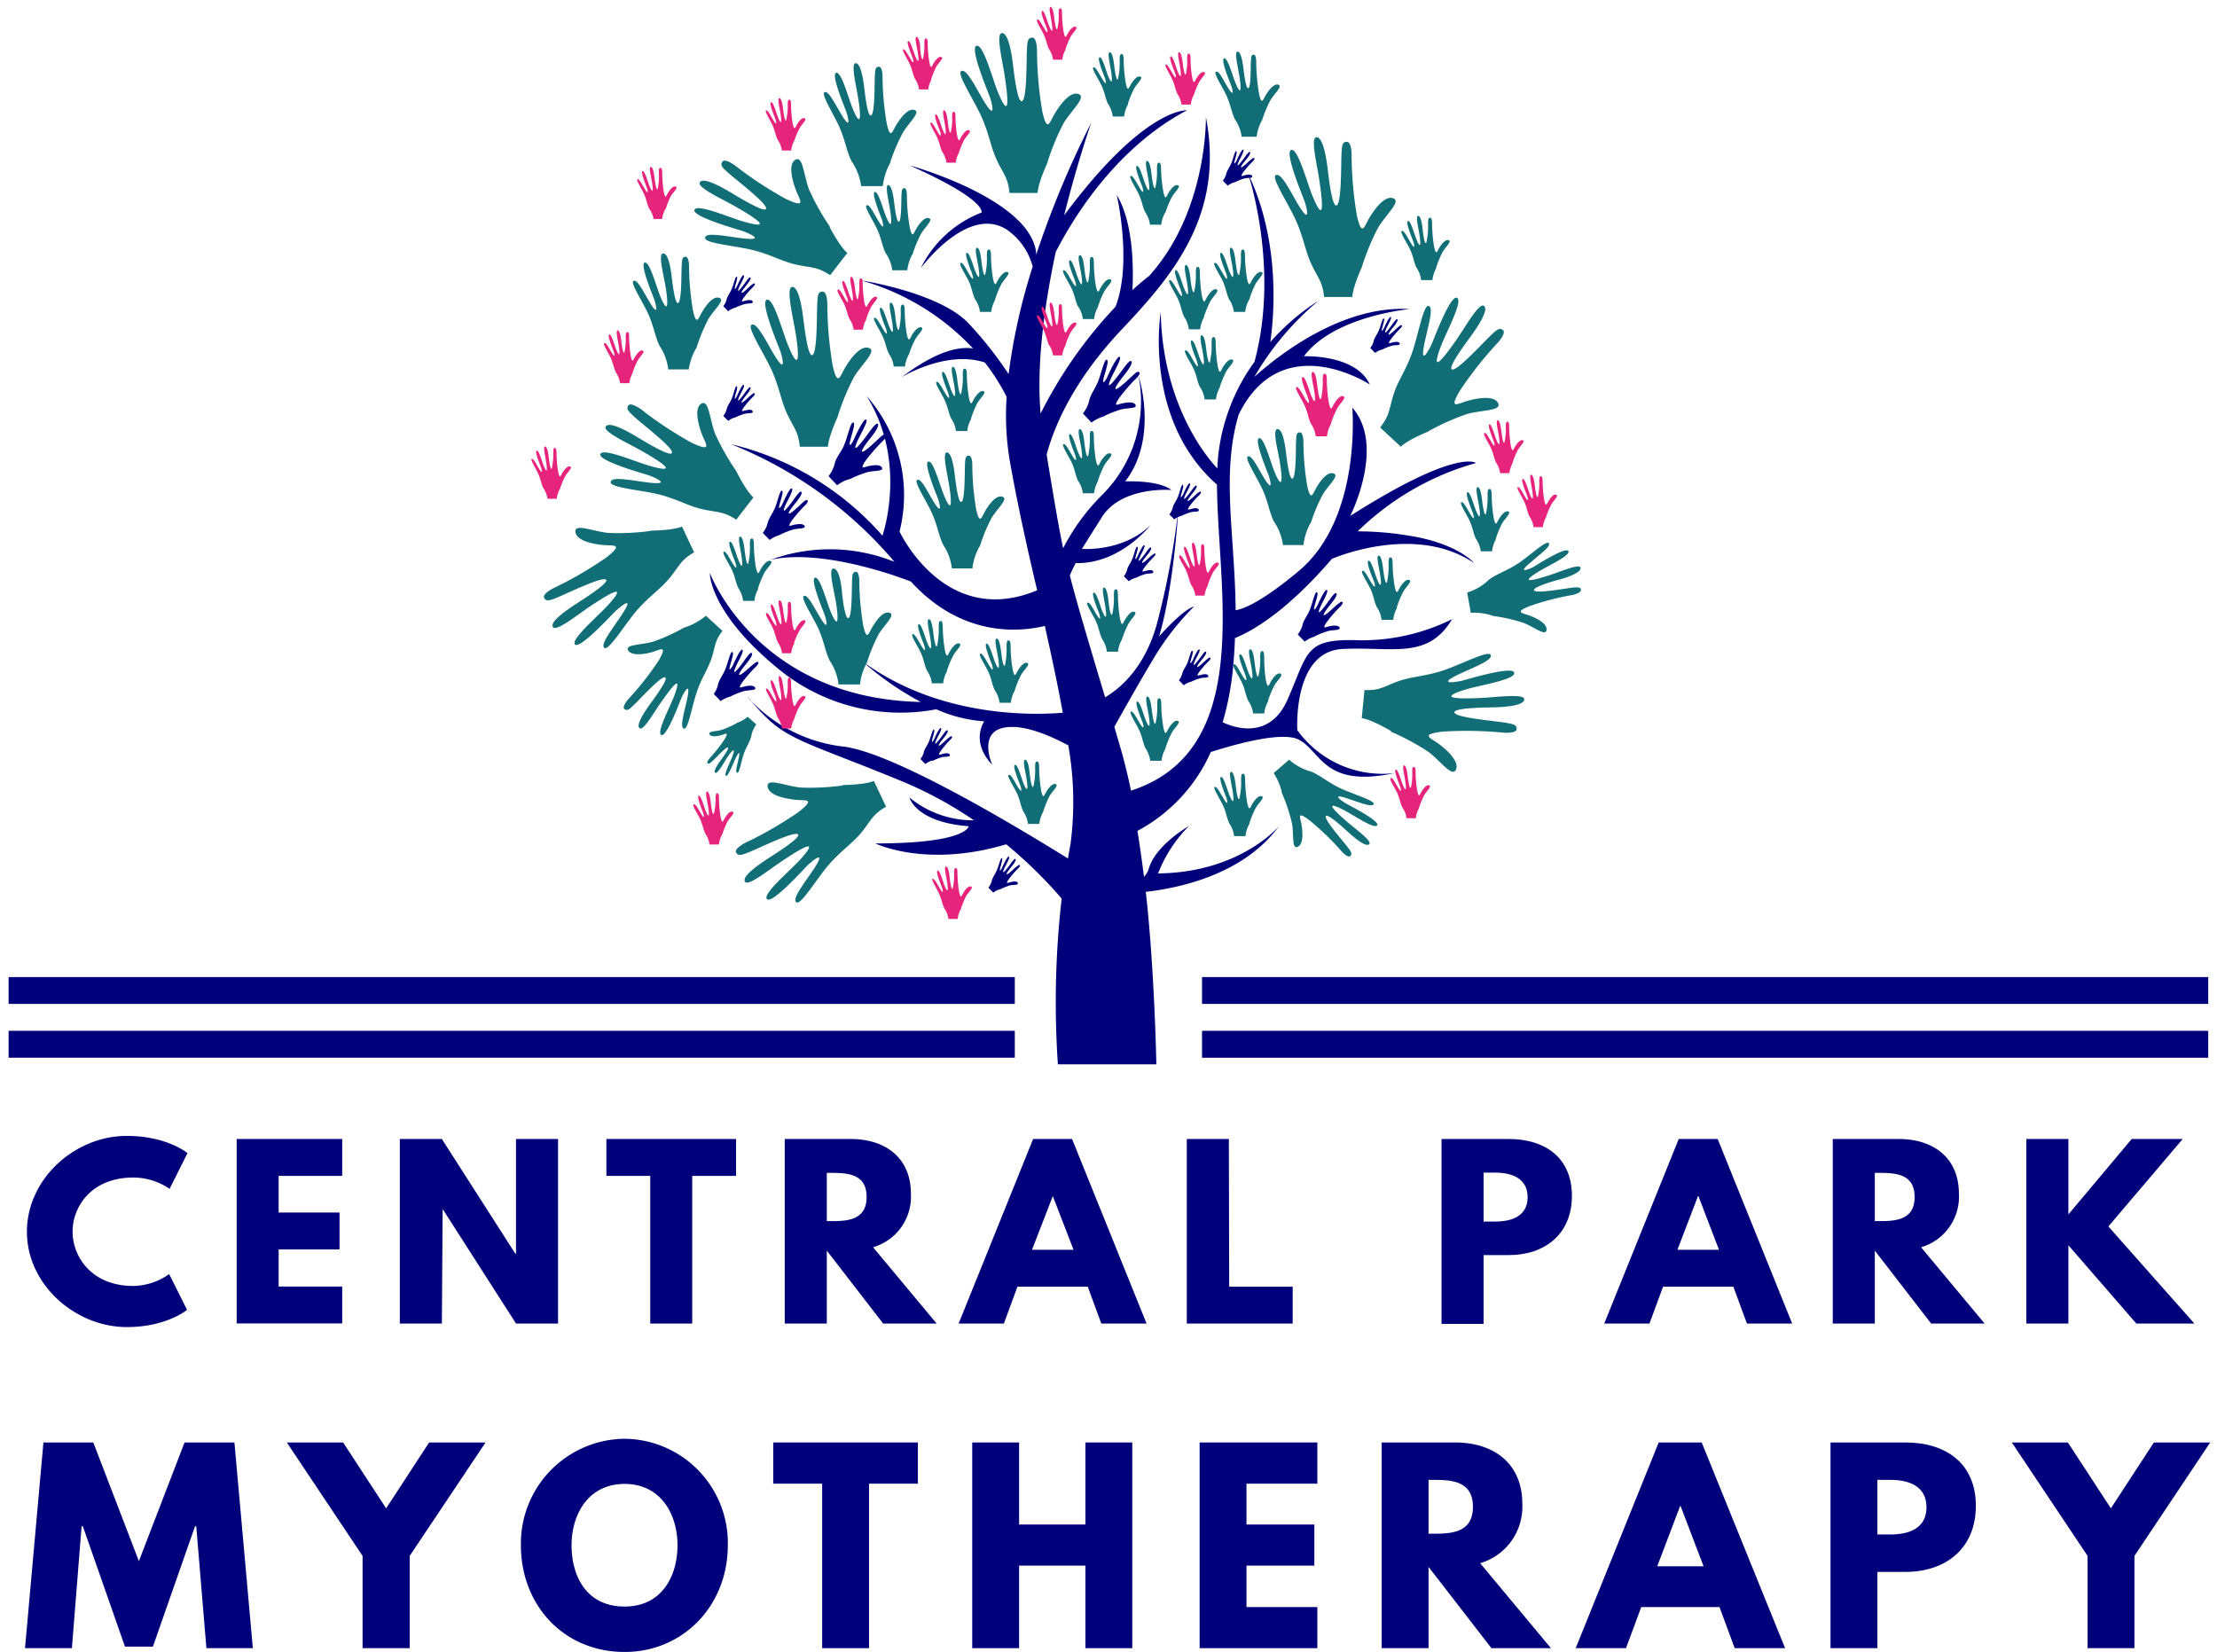
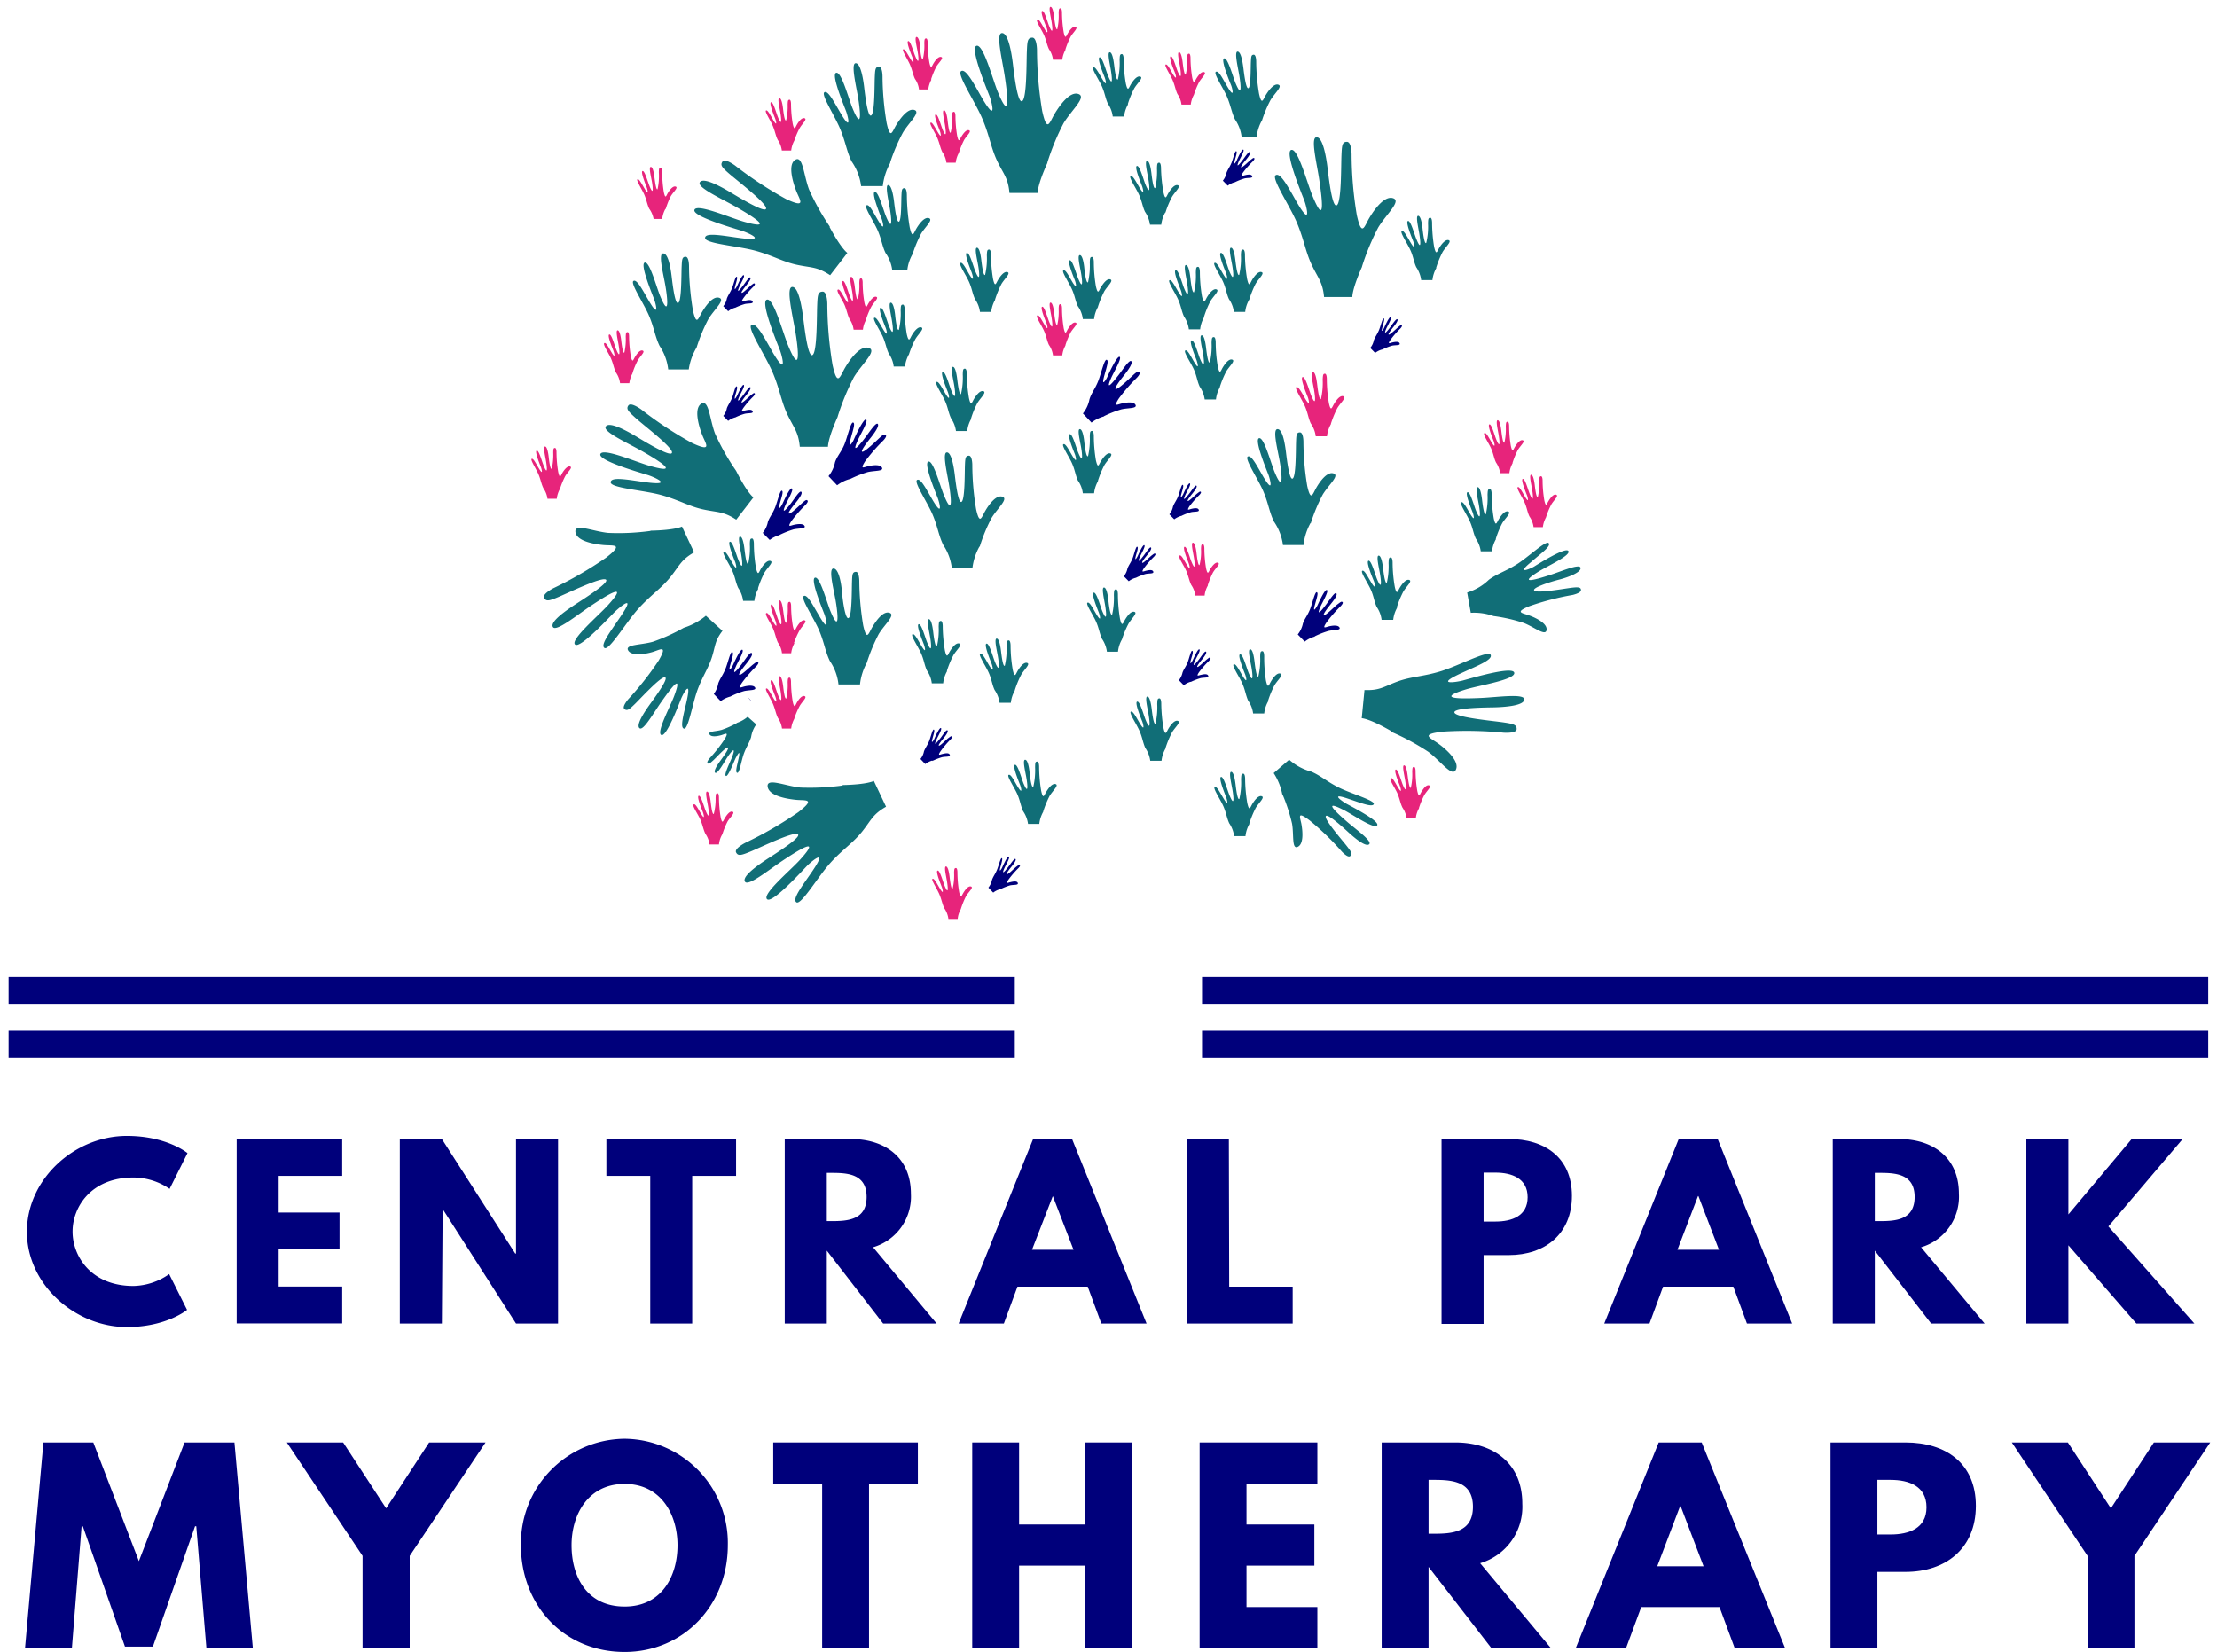
<svg xmlns="http://www.w3.org/2000/svg" id="Layer_1" data-name="Layer 1" viewBox="0 0 257.79 192.1">
  <defs>
    <style>.cls-1{fill:#00007b;}.cls-2{fill:#116e77;}.cls-3{fill:#e7247b;}</style>
  </defs>
  <title>Artboard 1</title>
  <path class="cls-1" d="M19.67,148.16l2.08,4.16s-2.39,2-7,2c-6,0-11.62-4.94-11.62-11.08s5.54-11.15,11.62-11.15c4.66,0,7.05,2,7.05,2l-2.08,4.16a7.48,7.48,0,0,0-4.21-1.32c-4.92,0-7.07,3.43-7.07,6.29s2.15,6.32,7.07,6.32A7.45,7.45,0,0,0,19.67,148.16Z" />
  <path class="cls-1" d="M39.79,136.74H32.4V141h7.08v4.29H32.4v4.32h7.39v4.29H27.52V132.45H39.79Z" />
  <path class="cls-1" d="M51.38,153.91H46.49V132.45h4.89l8.53,13.32H60V132.45h4.89v21.46H60l-8.53-13.32h0Z" />
  <path class="cls-1" d="M70.51,132.45H85.59v4.29h-5.1v17.17H75.61V136.74h-5.1Z" />
  <path class="cls-1" d="M98.92,132.45c4,0,7,2.16,7,6.37a6.13,6.13,0,0,1-4.4,6.22l7.39,8.87h-6.22l-6.55-8.48v8.48H91.25V132.45ZM96.71,142c1.85,0,4.06-.13,4.06-2.81s-2.21-2.8-4.06-2.8h-.57V142Z" />
  <path class="cls-1" d="M133.32,153.91h-5.26l-1.58-4.29h-8.17l-1.58,4.29h-5.26l8.66-21.46h4.53Zm-10.9-14.82h0L120,145.33h4.83Z" />
  <path class="cls-1" d="M142.93,149.62h7.38v4.29H138V132.45h4.89Z" />
  <path class="cls-1" d="M175.45,132.45c4.18,0,7.33,2.16,7.33,6.61s-3.15,6.89-7.33,6.89h-2.94v8h-4.89V132.45Zm-1.56,9.6c1.92,0,3.74-.65,3.74-2.83s-1.82-2.86-3.74-2.86h-1.38v5.69Z" />
  <path class="cls-1" d="M208.39,153.91h-5.26l-1.58-4.29h-8.17l-1.58,4.29h-5.26l8.66-21.46h4.53Zm-10.9-14.82h-.05l-2.39,6.24h4.83Z" />
  <path class="cls-1" d="M220.78,132.45c4,0,7,2.16,7,6.37a6.13,6.13,0,0,1-4.4,6.22l7.39,8.87h-6.22L218,145.43v8.48h-4.89V132.45ZM218.57,142c1.85,0,4.06-.13,4.06-2.81s-2.21-2.8-4.06-2.8H218V142Z" />
  <path class="cls-1" d="M248.41,153.91l-7.9-9.1v9.1h-4.89V132.45h4.89v8.77l7.36-8.77h5.93l-8.64,10.17,10,11.29Z" />
  <path class="cls-1" d="M1,119.87H118V123H1Zm0-6.25H118v3.12H1Z" />
  <path class="cls-1" d="M22.82,177.48h-.14l-4.9,14H14.53l-4.9-14H9.49L8.36,191.66H2.91l2.14-23.92h5.8l5.3,13.8,5.31-13.8h5.8l2.14,23.92H24Z" />
  <path class="cls-1" d="M39.9,167.74l5,7.66,5-7.66h6.56l-8.82,13.19v10.73H42.16V180.93l-8.81-13.19Z" />
  <path class="cls-1" d="M72.63,167.31a12.12,12.12,0,0,1,12,12.38c0,7-5.17,12.41-12,12.41-7.07,0-12.06-5.43-12.06-12.41A12.18,12.18,0,0,1,72.63,167.31Zm0,19.51c4.35,0,6.15-3.57,6.15-7.13s-1.91-7.13-6.15-7.13-6.17,3.56-6.17,7.13S68.17,186.82,72.63,186.82Z" />
  <path class="cls-1" d="M89.91,167.74h16.82v4.79h-5.68v19.13H95.6V172.53H89.91Z" />
  <path class="cls-1" d="M118.5,191.66h-5.45V167.74h5.45v9.54h7.71v-9.54h5.45v23.92h-5.45v-9.6H118.5Z" />
  <path class="cls-1" d="M153.18,172.53h-8.24v4.75h7.89v4.78h-7.89v4.82h8.24v4.78H139.49V167.74h13.69Z" />
  <path class="cls-1" d="M169.21,167.74c4.44,0,7.8,2.41,7.8,7.11a6.84,6.84,0,0,1-4.9,6.93l8.23,9.88h-6.92l-7.31-9.45v9.45h-5.45V167.74Zm-2.46,10.61c2.05,0,4.52-.14,4.52-3.13s-2.47-3.13-4.52-3.13h-.64v6.26Z" />
  <path class="cls-1" d="M207.57,191.66h-5.86l-1.77-4.78h-9.1l-1.77,4.78h-5.85l9.65-23.92h5Zm-12.15-16.52h-.06l-2.66,7h5.39Z" />
  <path class="cls-1" d="M221.57,167.74c4.67,0,8.18,2.41,8.18,7.37s-3.51,7.68-8.18,7.68H218.3v8.87h-5.45V167.74Zm-1.74,10.7c2.15,0,4.18-.72,4.18-3.16s-2-3.19-4.18-3.19H218.3v6.35Z" />
  <path class="cls-1" d="M240.45,167.74l5,7.66,5-7.66H257l-8.81,13.19v10.73h-5.45V180.93l-8.81-13.19Z" />
-   <path class="cls-1" d="M143.59,74.2c1.81-.72,5.86-2.9,11.28-9.21,0,0,9.59-4.22,16.54.49,0,0-1.93-2.37-7.9-3.24a35.86,35.86,0,0,0-5.64-.45,32,32,0,0,1,13.76-7.95S169.45,52.07,157,60c0,0,4.15-8.13.24-12.61,0,0,1.15,12.82-6.21,19-4.1,3.42-6.25,4.39-7.35,4.57-.09-8.84-1.7-15.82.35-22.74,5-10.23,15.25-3.51,15.25-3.51-1.64-3.55-7.66-3.28-7.66-3.28,3.47-4.69,12.31-5.49,12.31-5.49-7.82-.46-15.14,5.26-18.07,7.88a33.28,33.28,0,0,1,7.47-8.86,26.12,26.12,0,0,0-5.62,4.82c.41-2.84,1.24-11.63-2.57-19.55,0,0,3.68,10.92.73,21.84h0a22.77,22.77,0,0,0-4.18,10.58c-.07.58-.11,1.18-.14,1.81-.17-.17-6.36-6.4-6.58-18.17,0,0-2.1,12.45,6.54,20.07.05,12,4.44,30.92-10,35.58-.39-1.88-.83-3.68-1.33-5.34-.21-.72-.41-1.41-.61-2.08,1.06-1.89,3.08-5.48,4.6-8a30.64,30.64,0,0,1,4.68-6c-1.37.39-4.07,3.49-4.07,3.49C136.55,68,137,59.28,137,59.28a91,91,0,0,1-2.28,12.5c-1.33,5.63-4.36,8.21-6.22,9.31-2.15-7.19-3.29-11-4.1-14.17.37-.88.68-1.44.68-1.44,5.2.13,8.72-4.44,8.72-4.44-3.21,3.18-8,2.79-8,2.79l2.31-3.67c2.3-3.67,8.1-3.18,8.1-3.18-1.53-1.19-5.37-1-5.37-1,3.93-5.1,1.54-12.31,1.54-12.31a15.35,15.35,0,0,1-4.27,13.93,24.46,24.46,0,0,0-4.49,6.15c-.57-2.72-1.06-5.71-1.92-10.88,1-3.75,3.42-8.95,8.81-14.64,6-6.34,11.88-13.4,9.71-24.62,0,0,.23,10.92-6.61,18.49,0,0-.74.54-1.93,1.63.12-2.42.14-7.84-1.83-11.06,0,0,1.84,7.86-.14,13A51.9,51.9,0,0,0,121,48.09c-.5-5.82.47-12.74,1.76-18.79,2.17-4.22,7.13-12.18,15.26-16.47,0,0-4.9-.43-14.28,12.21,1.55-6.24,3.15-10.77,3.15-10.77a110.43,110.43,0,0,0-6.41,15.37c0-.1,0-.19,0-.3-.8-6.28-14.72-10.11-14.72-10.11,9.08,4.05,8.37,5.49,8.37,5.49a13.13,13.13,0,0,0-7.07,6.47s5.51-7.5,10.08-4.44A7.56,7.56,0,0,1,120.08,31a70.17,70.17,0,0,0-2.8,12.5,44.06,44.06,0,0,0-4.83-6.08c-3.54-3.47-12.31-4.81-12.31-4.81a28.24,28.24,0,0,1,13,7.91c-1.72-.26-4.35.36-8.31,3.35,0,0,5.17-3.2,9.68-1.72a23.83,23.83,0,0,1,2.54,4,31.73,31.73,0,0,0,.34,7.28c.86,4.91,2,10.1,3.21,15.21-10.75,4.5-16-6.83-16-6.83a17.43,17.43,0,0,0-3.83-15.76c4.82,7.73,1.84,16.24,1.84,16.24A33.9,33.9,0,0,0,85,51.65,48.26,48.26,0,0,1,104,65.33a20.08,20.08,0,0,0-14.38-.24c6.5-1.41,16.3,2.54,16.3,2.54h0c5.66,6.19,12.07,6,15.57,5.16.78,3.48,1.51,6.88,2.09,10.09-3.42.29-14.41.6-23.33-6a34.93,34.93,0,0,0,6.82,4.75c-19.08-.41-24.53-15-24.53-15s-.14,4.66,8.33,11.44a22.33,22.33,0,0,0,18,4.41h0a16.43,16.43,0,0,0,5.58,1.4s-1.67,2.32.93,5.06c0,0-1.91-4.21,2-4.4,2.14-.11,4.86,1.07,6.84,2.14a37.71,37.71,0,0,1,.26,11.46c-.11.58-.21,1.14-.3,1.69-6.72-4.18-20.22-12.21-26-13a17.6,17.6,0,0,1-10.94-5.44c3.95,4.74,5.14,4.33,17.59,9.44a46.47,46.47,0,0,1,8.42,4.56,11.63,11.63,0,0,1-7.5-2.65s.69,2.86,6.89,3.34c0,0-.16,2-10.86,2,0,0,5.91,2.89,15.22.1a52.79,52.79,0,0,1,6.45,6.31,106.29,106.29,0,0,0-.44,19.28h11.45s-.21-11.09-1.23-20.06c3.85-.43,11.37-2,15.5-7.65,0,0-4.48,5.4-14.07,5.51a16,16,0,0,1,3.59-5.51s-3.77,2.1-4.66,4.9a2.25,2.25,0,0,1-.57,1c-.22-1.77-.47-3.56-.76-5.34a19.2,19.2,0,0,0,8.53-9.17C143.36,86.63,149,85,151,86c2.66,1.37,2.86,5.65,11.12,3.91a12.24,12.24,0,0,1-11.27-5s-.56-9.14,5.25-9.44S166,76.76,168.85,72a23.56,23.56,0,0,1-11,2.45c-6.22-.2-5.71,1.44-8.16,6.95-2.14,4.81-6.47,3.1-7.52,2.59a33.79,33.79,0,0,0,1.19-6.17c.12-1.24.2-2.43.24-3.6" />
  <path class="cls-1" d="M87.29,81.41,86.9,81s.13.17.39.46" />
  <path class="cls-2" d="M121.79,18.89a28,28,0,0,1,1.88-4.56c.94-1.55,2.72-3.06,1.73-3.4s-2.15,1.28-2.76,2.29-.87,2.31-1.45-.3a44,44,0,0,1-.61-7.08s0-1.48-.55-1.46-.58.4-.63,1.64,0,5.27-.51,5.71-.91-2.58-1.1-4.2-.59-3.74-1.3-3.68.05,3.08.34,5,.77,5.63-.8,1.85c-.63-1.54-1.7-5.64-2.49-5.37s1.28,5.2,1.53,5.87.92,3.23-.84.27c-1-1.76-1.92-3.53-2.47-3.2s1.62,3.54,2.46,5.52,1,3.37,1.72,4.9,1.28,1.95,1.44,3.75l3.28,0s-.07-.83,1.13-3.5" />
  <path class="cls-2" d="M158.37,31a27.44,27.44,0,0,1,1.89-4.55c.94-1.55,2.72-3.07,1.73-3.4s-2.16,1.27-2.76,2.28-.87,2.31-1.46-.3a43.93,43.93,0,0,1-.61-7.08s0-1.47-.55-1.46-.58.41-.63,1.65,0,5.26-.51,5.71-.9-2.59-1.09-4.2-.6-3.74-1.31-3.69.06,3.08.34,5,.78,5.62-.79,1.84c-.64-1.54-1.71-5.64-2.49-5.36s1.28,5.2,1.53,5.87.91,3.23-.84.26c-1-1.76-1.92-3.53-2.48-3.2s1.63,3.54,2.46,5.52,1,3.37,1.72,4.9,1.28,2,1.44,3.75l3.29,0s-.07-.83,1.12-3.51" />
-   <path class="cls-2" d="M166.11,50.14a27.78,27.78,0,0,1,4.49-2c1.75-.48,4.09-.36,3.59-1.28s-2.44-.56-3.57-.24-2.22,1.09-.85-1.21a43.26,43.26,0,0,1,4.4-5.57s1-1.11.6-1.44-.7-.11-1.59.76-3.61,3.83-4.28,3.81,1.12-2.5,2.08-3.81,2.13-3.13,1.58-3.58-2.07,2.28-3.17,3.87-3.29,4.63-1.84.8c.59-1.56,2.62-5.28,1.86-5.62s-2.63,4.66-2.91,5.32-1.55,3-.79-.38c.45-2,1-3.89.39-4s-1.25,3.7-2,5.71S162.5,44.34,162,46s-.41,2.3-1.52,3.71l2.41,2.24s.51-.66,3.22-1.78" />
  <path class="cls-2" d="M85.56,54.7a27.5,27.5,0,0,1-2.42-4.29c-.63-1.7-.72-4-1.59-3.47s-.34,2.48.08,3.58,1.28,2.12-1.14,1a43.35,43.35,0,0,1-5.93-3.91s-1.19-.88-1.49-.46,0,.7.9,1.51,4.13,3.26,4.17,3.93-2.59-.89-4-1.74-3.3-1.85-3.7-1.26,2.45,1.87,4.13,2.82,4.9,2.88,1,1.77c-1.61-.45-5.49-2.15-5.76-1.37s4.88,2.22,5.56,2.44,3.1,1.28-.31.82c-2-.27-4-.68-4.05,0s3.79.92,5.86,1.49,3.24,1.32,4.91,1.68,2.33.21,3.83,1.19l2-2.59s-.69-.46-2-3.06" />
  <path class="cls-2" d="M96.49,26.35a28,28,0,0,1-2.41-4.3c-.64-1.7-.72-4-1.6-3.47s-.33,2.48.09,3.58,1.27,2.12-1.14,1a44,44,0,0,1-5.94-3.9s-1.18-.89-1.48-.47-.05.7.9,1.51S89,23.53,89.08,24.2s-2.59-.9-4-1.75-3.31-1.85-3.7-1.26,2.45,1.87,4.12,2.82,4.9,2.88,1,1.77c-1.6-.45-5.49-2.15-5.75-1.37s4.87,2.22,5.55,2.44,3.1,1.28-.31.82c-2-.27-4-.67-4,0s3.79.92,5.86,1.49S91,30.44,92.7,30.8,95,31,96.53,32l2-2.59s-.7-.46-2.06-3" />
  <path class="cls-2" d="M98,91.34a28.19,28.19,0,0,1-4.93.24c-1.8-.19-3.93-1.16-3.81-.12S91.3,92.87,92.48,93s2.46-.2.34,1.45A44.56,44.56,0,0,1,86.68,98s-1.32.66-1.09,1.12.61.35,1.76-.13,4.76-2.24,5.38-2-2,1.92-3.33,2.78-3.13,2.14-2.78,2.75,2.76-1.36,4.37-2.43,4.76-3.1,2-.07c-1.13,1.24-4.38,3.95-3.8,4.54s4.16-3.37,4.66-3.88,2.53-2.2.6.64c-1.15,1.69-2.38,3.25-1.84,3.61s2.51-3,3.94-4.58,2.64-2.32,3.7-3.65,1.22-2,2.78-2.89l-1.42-3s-.72.42-3.65.48" />
  <path class="cls-2" d="M75.64,61.74a27.4,27.4,0,0,1-4.92.23c-1.8-.18-3.93-1.15-3.81-.11s2.07,1.41,3.24,1.52,2.46-.2.35,1.45a44,44,0,0,1-6.15,3.57s-1.32.66-1.08,1.12.61.35,1.76-.14,4.76-2.23,5.38-2-2,1.92-3.34,2.79-3.13,2.13-2.78,2.74,2.77-1.36,4.37-2.43,4.76-3.1,2-.07c-1.12,1.23-4.38,4-3.79,4.54S71,71.61,71.54,71.1s2.53-2.2.59.64C71,73.43,69.76,75,70.29,75.35s2.52-3,3.95-4.58,2.63-2.32,3.7-3.65,1.22-2,2.77-2.89l-1.41-3s-.73.42-3.66.48" />
  <path class="cls-2" d="M161.75,85.09a27.71,27.71,0,0,1,4.34,2.34c1.45,1.09,2.77,3,3.2,2.07s-1-2.27-2-3-2.21-1.1.45-1.42a43.71,43.71,0,0,1,7.1.12s1.48.11,1.51-.4-.34-.62-1.57-.8-5.23-.54-5.63-1.08,2.67-.64,4.3-.66,3.78-.22,3.79-.93-3.07-.26-5-.17-5.68.2-1.76-1c1.6-.48,5.79-1.13,5.59-1.94s-5.3.74-6,.92-3.31.59-.18-.85c1.86-.86,3.71-1.56,3.44-2.14s-3.69,1.25-5.75,1.89-3.45.62-5.05,1.2-2.07,1.08-3.87,1l-.32,3.28s.84,0,3.38,1.47" />
  <path class="cls-2" d="M97.41,48.42a28,28,0,0,1,1.88-4.56c.94-1.55,2.73-3.07,1.74-3.4s-2.16,1.27-2.76,2.29-.88,2.31-1.46-.31a43.93,43.93,0,0,1-.61-7.08s0-1.47-.55-1.45-.58.4-.63,1.64,0,5.26-.51,5.71-.9-2.59-1.1-4.2-.59-3.74-1.3-3.69,0,3.09.34,5,.78,5.63-.79,1.85c-.64-1.54-1.71-5.64-2.5-5.37s1.28,5.2,1.53,5.87.92,3.23-.83.27c-1-1.76-1.93-3.54-2.48-3.21s1.62,3.55,2.46,5.52,1,3.38,1.72,4.9,1.28,2,1.44,3.75l3.28,0s-.06-.83,1.13-3.5" />
  <path class="cls-2" d="M113.93,63.55a19.29,19.29,0,0,1,1.37-3.32c.68-1.12,2-2.23,1.26-2.47s-1.57.92-2,1.66-.64,1.68-1.06-.22a32,32,0,0,1-.44-5.15s0-1.07-.4-1.06-.43.3-.46,1.2,0,3.83-.37,4.15-.66-1.88-.8-3.06-.43-2.71-.94-2.67,0,2.24.24,3.62.56,4.1-.57,1.35c-.47-1.12-1.25-4.11-1.82-3.9s.93,3.78,1.11,4.26.67,2.35-.61.2c-.75-1.28-1.39-2.57-1.8-2.33s1.18,2.57,1.79,4,.71,2.45,1.25,3.56a6.09,6.09,0,0,1,1,2.73l2.39,0a6.72,6.72,0,0,1,.82-2.54" />
  <path class="cls-2" d="M100.8,77.05a20.59,20.59,0,0,1,1.38-3.32c.68-1.12,2-2.23,1.25-2.47s-1.56.93-2,1.67-.64,1.68-1.06-.22a32.51,32.51,0,0,1-.45-5.15s0-1.08-.4-1.06-.42.29-.45,1.19,0,3.83-.37,4.16S98,70,97.9,68.79s-.43-2.72-1-2.68,0,2.24.25,3.63.56,4.09-.58,1.34c-.46-1.12-1.24-4.1-1.81-3.9s.93,3.78,1.11,4.27.66,2.35-.6.19c-.76-1.28-1.4-2.57-1.81-2.33s1.19,2.58,1.79,4,.71,2.45,1.25,3.56a6,6,0,0,1,1,2.72H100a6.77,6.77,0,0,1,.81-2.55" />
  <path class="cls-2" d="M81,40.41a19.86,19.86,0,0,1,1.37-3.31c.69-1.13,2-2.23,1.26-2.47s-1.56.92-2,1.66-.64,1.68-1.06-.22a32.51,32.51,0,0,1-.45-5.15s0-1.07-.4-1.06-.42.29-.46,1.2,0,3.82-.37,4.15-.65-1.88-.79-3.06-.43-2.71-1-2.68,0,2.24.25,3.63.56,4.09-.58,1.34c-.46-1.12-1.24-4.1-1.81-3.9s.93,3.78,1.11,4.27.66,2.35-.61.19c-.75-1.28-1.4-2.57-1.8-2.33s1.18,2.58,1.79,4,.71,2.45,1.25,3.56a6.16,6.16,0,0,1,1,2.73l2.39,0A6.82,6.82,0,0,1,81,40.41" />
  <path class="cls-2" d="M152.42,60.83a19.67,19.67,0,0,1,1.38-3.31c.68-1.13,2-2.23,1.26-2.47s-1.58.93-2,1.66-.64,1.68-1.06-.22a31.93,31.93,0,0,1-.44-5.14s0-1.08-.41-1.07-.42.3-.45,1.2,0,3.83-.37,4.15-.66-1.88-.8-3.05-.43-2.72-1-2.68,0,2.24.25,3.62.56,4.09-.58,1.35c-.46-1.12-1.24-4.11-1.81-3.91s.93,3.79,1.11,4.27.67,2.35-.61.2c-.75-1.28-1.39-2.57-1.8-2.34s1.18,2.58,1.79,4,.71,2.45,1.25,3.56a6.21,6.21,0,0,1,1.05,2.73l2.39,0a6.82,6.82,0,0,1,.81-2.55" />
  <path class="cls-2" d="M173.69,71.64a19.35,19.35,0,0,1,3.49.8c1.23.48,2.53,1.58,2.65.83s-1.18-1.4-2-1.7-1.77-.35,0-1.08a31.49,31.49,0,0,1,5-1.3s1-.21,1-.57-.36-.37-1.26-.25-3.77.63-4.15.32,1.74-1,2.88-1.29,2.6-.88,2.48-1.38-2.2.41-3.53.84-3.94,1.24-1.43-.34c1-.65,3.85-1.91,3.55-2.44s-3.57,1.55-4,1.81-2.21,1-.29-.57c1.13-1,2.3-1.8,2-2.16s-2.34,1.59-3.66,2.43-2.3,1.1-3.3,1.83a6.17,6.17,0,0,1-2.52,1.48l.42,2.36a6.77,6.77,0,0,1,2.65.38" />
  <path class="cls-2" d="M149.13,92.38a20.58,20.58,0,0,1,1.11,3.41c.22,1.3-.05,3,.65,2.69s.59-1.72.45-2.57-.62-1.68.94-.51A31.34,31.34,0,0,1,156,99s.72.8,1,.55.13-.5-.43-1.21-2.48-2.91-2.42-3.39,1.73,1,2.6,1.8,2.09,1.78,2.46,1.42-1.49-1.68-2.55-2.59-3.09-2.75-.44-1.4c1.09.55,3.62,2.31,3.92,1.79s-3.17-2.27-3.62-2.53-2-1.34.33-.53c1.41.47,2.74,1,2.89.59s-2.57-1.19-4-1.89-2.14-1.4-3.27-1.88a6.33,6.33,0,0,1-2.57-1.39l-1.8,1.56a6.86,6.86,0,0,1,1,2.47" />
  <path class="cls-2" d="M127.67,55.9a11.32,11.32,0,0,1,.75-1.82c.38-.62,1.09-1.22.69-1.35s-.85.51-1.1.91-.34.92-.58-.12a17.66,17.66,0,0,1-.24-2.83s0-.59-.22-.58-.23.16-.25.65a8.76,8.76,0,0,1-.2,2.28c-.21.18-.37-1-.44-1.67s-.24-1.5-.53-1.47,0,1.23.14,2,.31,2.25-.31.74c-.26-.62-.69-2.26-1-2.15s.51,2.08.61,2.34.36,1.29-.34.11c-.41-.7-.76-1.41-1-1.28s.65,1.42,1,2.21.39,1.34.68,2a3.22,3.22,0,0,1,.58,1.49h1.31a3.65,3.65,0,0,1,.45-1.4" />
  <path class="cls-2" d="M141.84,45a11.32,11.32,0,0,1,.75-1.82c.38-.62,1.09-1.23.69-1.36s-.86.51-1.1.91-.35.93-.58-.12a17.49,17.49,0,0,1-.24-2.82s0-.59-.22-.59-.24.16-.26.66a8.38,8.38,0,0,1-.2,2.28c-.2.18-.36-1-.44-1.68s-.23-1.49-.52-1.47,0,1.23.14,2,.31,2.25-.32.74c-.25-.62-.68-2.25-1-2.14s.52,2.07.61,2.34.37,1.29-.33.11c-.41-.71-.76-1.42-1-1.28s.65,1.41,1,2.2.38,1.35.68,2a3.45,3.45,0,0,1,.58,1.49h1.31a3.6,3.6,0,0,1,.45-1.4" />
  <path class="cls-3" d="M154.76,49.26a11.32,11.32,0,0,1,.75-1.82c.38-.62,1.09-1.22.69-1.36s-.86.51-1.1.92-.35.92-.58-.13a17.49,17.49,0,0,1-.24-2.82s0-.59-.22-.59-.23.16-.26.66a8.38,8.38,0,0,1-.2,2.28c-.2.18-.36-1-.44-1.68s-.23-1.49-.52-1.47,0,1.23.14,2,.31,2.25-.32.74c-.25-.62-.68-2.25-1-2.14s.51,2.07.61,2.34.36,1.29-.34.11c-.41-.71-.77-1.41-1-1.28s.65,1.41,1,2.21.38,1.34.68,2a3.32,3.32,0,0,1,.58,1.5h1.31a3.65,3.65,0,0,1,.45-1.4" />
  <path class="cls-3" d="M140.44,68.05a9.11,9.11,0,0,1,.61-1.49c.31-.52.9-1,.58-1.12s-.71.42-.91.75-.29.76-.48-.1a14.45,14.45,0,0,1-.2-2.32s0-.49-.18-.48-.19.13-.21.54a6.36,6.36,0,0,1-.17,1.87c-.16.15-.29-.85-.35-1.38s-.2-1.23-.43-1.21,0,1,.11,1.64.26,1.84-.26.6c-.21-.5-.56-1.85-.82-1.76s.42,1.71.5,1.93.3,1.06-.27.09c-.34-.58-.63-1.16-.82-1s.54,1.16.81,1.81.32,1.1.57,1.61a2.8,2.8,0,0,1,.47,1.23h1.08a2.86,2.86,0,0,1,.37-1.15" />
  <path class="cls-3" d="M123.89,40.13a8.89,8.89,0,0,1,.62-1.5c.31-.51.89-1,.57-1.11s-.71.41-.91.75-.29.76-.48-.1a14.45,14.45,0,0,1-.2-2.32s0-.49-.18-.48-.19.13-.21.54a6.81,6.81,0,0,1-.16,1.87c-.17.15-.3-.85-.36-1.38s-.2-1.23-.43-1.21,0,1,.11,1.64.26,1.84-.26.6c-.21-.5-.56-1.85-.82-1.76s.42,1.71.51,1.93.29,1.06-.28.09c-.34-.58-.63-1.16-.81-1s.53,1.16.81,1.81.32,1.1.56,1.61a2.69,2.69,0,0,1,.47,1.22h1.08a3.08,3.08,0,0,1,.37-1.15" />
  <path class="cls-3" d="M84,97a9.11,9.11,0,0,1,.61-1.49c.32-.51.9-1,.57-1.12s-.7.42-.9.75-.29.76-.48-.1a14.45,14.45,0,0,1-.2-2.32s0-.49-.18-.48-.19.13-.21.54A6.77,6.77,0,0,1,83,94.64c-.17.15-.3-.85-.36-1.38s-.2-1.22-.43-1.21,0,1,.11,1.64.25,1.85-.26.61c-.21-.51-.56-1.86-.82-1.76s.42,1.7.5,1.92.3,1.06-.27.09c-.34-.58-.63-1.16-.82-1s.54,1.16.81,1.81.32,1.11.57,1.61a2.8,2.8,0,0,1,.47,1.23H83.6A2.86,2.86,0,0,1,84,97" />
  <path class="cls-3" d="M65.11,56.86a8.89,8.89,0,0,1,.62-1.5c.31-.51.89-1,.57-1.11s-.71.41-.91.74-.28.77-.48-.1a14.37,14.37,0,0,1-.2-2.32s0-.48-.18-.48-.19.14-.2.54a7.26,7.26,0,0,1-.17,1.88c-.17.14-.3-.85-.36-1.38s-.2-1.23-.43-1.21,0,1,.11,1.64.26,1.85-.26.6c-.21-.5-.56-1.85-.82-1.76s.42,1.71.5,1.93.31,1.06-.27.09c-.34-.58-.63-1.16-.81-1.06s.53,1.17.8,1.81.32,1.11.57,1.61A2.77,2.77,0,0,1,63.66,58h1.08a3.08,3.08,0,0,1,.37-1.15" />
  <path class="cls-3" d="M111.5,17.76a9.49,9.49,0,0,1,.61-1.49c.31-.51.9-1,.57-1.12s-.7.42-.9.75-.29.76-.48-.1a14.37,14.37,0,0,1-.2-2.32s0-.48-.18-.48-.19.13-.21.54a6.47,6.47,0,0,1-.17,1.88c-.16.14-.29-.85-.35-1.38s-.2-1.23-.43-1.22,0,1,.11,1.64.25,1.85-.26.61c-.21-.51-.56-1.85-.82-1.76s.42,1.7.5,1.92.3,1.06-.27.09c-.35-.58-.63-1.16-.81-1.05s.53,1.16.8,1.81.32,1.11.57,1.61a2.8,2.8,0,0,1,.47,1.23h1.08a3.13,3.13,0,0,1,.37-1.15" />
  <path class="cls-3" d="M73.55,43.38a8.57,8.57,0,0,1,.62-1.49c.3-.51.89-1,.56-1.12s-.7.42-.9.75-.29.76-.48-.1a14.45,14.45,0,0,1-.2-2.32s0-.49-.18-.48-.19.13-.21.54A6.77,6.77,0,0,1,72.6,41c-.17.15-.3-.85-.36-1.38s-.2-1.22-.43-1.21,0,1,.11,1.64.26,1.85-.26.6c-.21-.5-.56-1.85-.82-1.75s.42,1.7.5,1.92.3,1.06-.27.09c-.34-.58-.63-1.16-.81-1s.53,1.16.8,1.81.32,1.11.57,1.61a2.8,2.8,0,0,1,.47,1.23h1.08a3.13,3.13,0,0,1,.37-1.15" />
  <path class="cls-3" d="M92.33,74.75A8.91,8.91,0,0,1,93,73.26c.31-.51.89-1,.57-1.12s-.71.42-.91.75-.28.76-.47-.1a14.45,14.45,0,0,1-.2-2.32s0-.49-.18-.48-.2.13-.21.54a6.84,6.84,0,0,1-.17,1.88c-.17.14-.29-.86-.36-1.39s-.19-1.22-.43-1.21,0,1,.12,1.64.25,1.85-.27.61c-.2-.51-.56-1.85-.81-1.76s.42,1.7.5,1.92.3,1.06-.28.09c-.34-.58-.63-1.16-.81-1s.54,1.16.81,1.81.32,1.11.56,1.61a2.68,2.68,0,0,1,.47,1.23H92a3.13,3.13,0,0,1,.37-1.15" />
  <path class="cls-3" d="M92.36,83.56A8.91,8.91,0,0,1,93,82.07c.3-.51.89-1,.56-1.12s-.71.42-.9.75-.29.76-.48-.1a14.45,14.45,0,0,1-.2-2.32s0-.49-.18-.48-.19.13-.21.54a6.89,6.89,0,0,1-.16,1.88c-.17.14-.3-.85-.36-1.38s-.2-1.23-.43-1.21,0,1,.11,1.63.25,1.85-.26.61c-.21-.51-.56-1.85-.82-1.76s.42,1.7.5,1.92.3,1.06-.27.09c-.34-.57-.63-1.16-.81-1.05s.53,1.16.8,1.81.32,1.11.57,1.61a2.8,2.8,0,0,1,.47,1.23H92a3.13,3.13,0,0,1,.37-1.15" />
  <path class="cls-3" d="M111.73,105.7a9.46,9.46,0,0,1,.61-1.5c.31-.51.9-1,.57-1.11s-.7.42-.9.75-.29.76-.48-.1a14.54,14.54,0,0,1-.2-2.33s0-.48-.18-.47-.19.13-.21.54a6.44,6.44,0,0,1-.17,1.87c-.16.15-.29-.85-.35-1.38s-.2-1.23-.43-1.21,0,1,.11,1.64.25,1.84-.26.6c-.21-.5-.56-1.85-.82-1.76s.42,1.71.5,1.93.3,1.06-.27.09c-.34-.58-.64-1.16-.82-1.06s.54,1.17.81,1.82.32,1.1.57,1.61a2.8,2.8,0,0,1,.47,1.23h1.08a2.86,2.86,0,0,1,.37-1.15" />
  <path class="cls-3" d="M165,93.94a8.91,8.91,0,0,1,.62-1.49c.3-.51.89-1,.56-1.12s-.7.42-.9.75-.29.76-.48-.1a14.45,14.45,0,0,1-.2-2.32s0-.48-.18-.48-.19.13-.21.54a6.89,6.89,0,0,1-.16,1.88c-.17.14-.3-.85-.37-1.39s-.19-1.22-.42-1.21,0,1,.11,1.64.25,1.85-.26.61c-.21-.51-.56-1.85-.82-1.76s.42,1.71.5,1.93.3,1.06-.27.08c-.35-.58-.63-1.16-.82-1s.54,1.16.81,1.81.32,1.11.57,1.61a2.8,2.8,0,0,1,.47,1.23h1.08a2.87,2.87,0,0,1,.37-1.16" />
  <path class="cls-3" d="M179.77,60.15a8.89,8.89,0,0,1,.62-1.5c.31-.51.89-1,.56-1.12s-.7.42-.9.75-.29.76-.48-.1a14.37,14.37,0,0,1-.2-2.32s0-.48-.18-.48-.19.14-.21.54a6.77,6.77,0,0,1-.16,1.87c-.17.15-.3-.84-.36-1.37s-.2-1.23-.43-1.21,0,1,.11,1.63.25,1.85-.26.61c-.21-.51-.56-1.85-.82-1.76s.42,1.7.5,1.92.3,1.06-.27.09c-.34-.58-.63-1.16-.81-1.05s.53,1.16.81,1.81.31,1.11.56,1.61a2.8,2.8,0,0,1,.47,1.23h1.08a3.07,3.07,0,0,1,.37-1.14" />
  <path class="cls-3" d="M175.88,53.81a8.89,8.89,0,0,1,.62-1.5c.31-.51.89-1,.57-1.11s-.71.42-.91.75-.29.76-.48-.1a14.45,14.45,0,0,1-.2-2.32s0-.49-.18-.49-.19.14-.21.55a6.85,6.85,0,0,1-.16,1.87c-.17.15-.3-.85-.36-1.38s-.2-1.23-.43-1.21,0,1,.11,1.64.26,1.85-.26.61c-.21-.51-.56-1.86-.81-1.77s.41,1.71.5,1.93.29,1.06-.28.09c-.34-.58-.63-1.16-.81-1s.53,1.16.81,1.81.31,1.11.56,1.61a2.8,2.8,0,0,1,.47,1.23h1.08a3.13,3.13,0,0,1,.37-1.15" />
  <path class="cls-3" d="M138.83,11a8.91,8.91,0,0,1,.62-1.49c.31-.51.89-1,.57-1.12s-.71.42-.91.75-.29.76-.48-.1a14.45,14.45,0,0,1-.2-2.32s0-.49-.18-.48-.19.13-.21.54a6.89,6.89,0,0,1-.16,1.88c-.17.14-.3-.85-.36-1.38s-.2-1.23-.43-1.21,0,1,.11,1.63.26,1.85-.26.61c-.21-.51-.56-1.85-.82-1.76s.42,1.7.51,1.92.29,1.06-.28.09c-.34-.58-.63-1.16-.81-1.05s.53,1.16.81,1.81.32,1.11.56,1.61a2.8,2.8,0,0,1,.47,1.23h1.08a3.13,3.13,0,0,1,.37-1.15" />
  <path class="cls-3" d="M100.71,37.13a8.57,8.57,0,0,1,.62-1.49c.3-.51.89-1,.57-1.12s-.71.42-.91.75-.29.76-.48-.1a14.45,14.45,0,0,1-.2-2.32s0-.49-.18-.48-.19.13-.21.54a6.47,6.47,0,0,1-.17,1.88c-.16.14-.29-.86-.35-1.39s-.2-1.22-.43-1.21,0,1,.11,1.64.25,1.85-.26.61c-.21-.51-.56-1.86-.82-1.76s.42,1.7.5,1.92.3,1.06-.27.09c-.34-.58-.63-1.16-.82-1s.54,1.16.81,1.81.32,1.11.57,1.61a2.8,2.8,0,0,1,.47,1.23h1.08a2.86,2.86,0,0,1,.37-1.15" />
  <path class="cls-3" d="M77.41,24.3A8.91,8.91,0,0,1,78,22.81c.31-.51.9-1,.57-1.11s-.71.41-.91.74-.28.76-.47-.09A14.54,14.54,0,0,1,77,20s0-.48-.19-.48-.19.13-.2.54A6.84,6.84,0,0,1,76.46,22c-.16.15-.29-.85-.36-1.38s-.19-1.23-.43-1.21,0,1,.12,1.64.25,1.84-.26.6c-.21-.5-.57-1.85-.82-1.76s.42,1.71.5,1.93.3,1.06-.28.08c-.34-.57-.63-1.15-.81-1.05s.54,1.17.81,1.81.32,1.11.56,1.61A2.91,2.91,0,0,1,76,25.46H77a3.14,3.14,0,0,1,.37-1.16" />
  <path class="cls-3" d="M123.89,5.74a8.89,8.89,0,0,1,.62-1.5c.31-.51.89-1,.57-1.12s-.71.42-.91.75-.29.76-.48-.09a14.54,14.54,0,0,1-.2-2.33s0-.48-.18-.48-.19.13-.21.54a6.89,6.89,0,0,1-.16,1.88c-.17.14-.3-.85-.36-1.38s-.2-1.23-.43-1.21,0,1,.11,1.63.26,1.85-.26.61c-.21-.5-.56-1.85-.82-1.76s.42,1.71.51,1.92.29,1.07-.28.09c-.34-.58-.63-1.16-.81-1s.53,1.17.81,1.82.32,1.1.56,1.6a2.72,2.72,0,0,1,.47,1.23h1.08a3.07,3.07,0,0,1,.37-1.14" />
  <path class="cls-3" d="M108.26,9.24a9.89,9.89,0,0,1,.62-1.5c.31-.51.9-1,.57-1.11s-.71.42-.91.75-.28.76-.47-.1a14.54,14.54,0,0,1-.2-2.33s0-.48-.18-.48-.2.14-.21.55a6.8,6.8,0,0,1-.17,1.87C107.15,7,107,6,107,5.51s-.19-1.23-.43-1.21,0,1,.12,1.64.25,1.84-.26.6c-.22-.5-.57-1.85-.83-1.76s.43,1.71.51,1.93.3,1.06-.27.09c-.35-.58-.64-1.16-.82-1.06s.54,1.17.81,1.82.32,1.1.56,1.61a2.68,2.68,0,0,1,.47,1.23h1.08a3.13,3.13,0,0,1,.37-1.15" />
  <path class="cls-3" d="M92.36,16.36A8.91,8.91,0,0,1,93,14.87c.3-.51.89-1,.56-1.12s-.71.42-.9.75-.29.76-.48-.1a14.37,14.37,0,0,1-.2-2.32s0-.49-.18-.48-.19.13-.21.54A6.89,6.89,0,0,1,91.41,14c-.17.14-.3-.85-.36-1.38s-.2-1.23-.43-1.21,0,1,.11,1.63.25,1.85-.26.61c-.21-.51-.56-1.85-.82-1.76s.42,1.71.5,1.93.3,1.06-.27.08c-.34-.57-.63-1.16-.81-1.05s.53,1.16.8,1.81.32,1.11.57,1.61a2.8,2.8,0,0,1,.47,1.23H92a3.14,3.14,0,0,1,.37-1.16" />
  <path class="cls-2" d="M112.91,48.67a10.09,10.09,0,0,1,.75-1.82c.38-.62,1.09-1.23.69-1.36s-.86.51-1.1.91-.35.93-.58-.12a18.06,18.06,0,0,1-.25-2.83s0-.58-.22-.58-.23.16-.25.66a8.42,8.42,0,0,1-.2,2.28c-.2.18-.36-1-.44-1.68s-.24-1.5-.52-1.47,0,1.23.14,2,.31,2.25-.32.74c-.25-.62-.68-2.26-1-2.15s.51,2.08.61,2.35.37,1.29-.33.1c-.41-.7-.77-1.41-1-1.28s.65,1.42,1,2.21.39,1.35.69,2a3.45,3.45,0,0,1,.58,1.49h1.31a3.59,3.59,0,0,1,.45-1.39" />
  <path class="cls-2" d="M167,31.11a11.32,11.32,0,0,1,.75-1.82c.38-.62,1.09-1.23.7-1.36s-.87.51-1.11.91-.34.93-.58-.12a17.49,17.49,0,0,1-.24-2.82s0-.6-.22-.58-.23.15-.25.65a8,8,0,0,1-.21,2.28c-.2.18-.36-1-.43-1.68s-.24-1.49-.52-1.47,0,1.23.13,2,.31,2.25-.31.74c-.26-.61-.69-2.25-1-2.14s.51,2.08.61,2.34.36,1.29-.33.11c-.42-.7-.77-1.41-1-1.28s.64,1.41,1,2.2.39,1.35.69,2a3.43,3.43,0,0,1,.57,1.5h1.31a3.65,3.65,0,0,1,.45-1.4" />
  <path class="cls-2" d="M121.31,94.35a11.32,11.32,0,0,1,.75-1.82c.38-.61,1.09-1.22.69-1.35s-.86.51-1.1.91-.35.92-.58-.12a17.66,17.66,0,0,1-.24-2.83s0-.59-.23-.58-.23.16-.24.66a8.38,8.38,0,0,1-.21,2.28c-.2.17-.36-1-.43-1.68s-.24-1.5-.53-1.47,0,1.23.14,2,.31,2.25-.32.74c-.25-.62-.68-2.26-1-2.15s.51,2.08.61,2.35.37,1.28-.34.1c-.41-.7-.76-1.41-1-1.28s.65,1.42,1,2.21.39,1.34.68,2a3.45,3.45,0,0,1,.58,1.49h1.31a3.65,3.65,0,0,1,.45-1.4" />
  <path class="cls-2" d="M135.52,87a11.32,11.32,0,0,1,.75-1.82c.37-.62,1.09-1.22.69-1.35s-.86.51-1.1.91-.35.92-.58-.12a18.15,18.15,0,0,1-.25-2.83s0-.59-.22-.58-.23.16-.25.65a8.34,8.34,0,0,1-.2,2.28c-.2.19-.36-1-.44-1.67s-.24-1.5-.52-1.47,0,1.22.14,2,.31,2.25-.32.74c-.25-.62-.68-2.26-1-2.15s.51,2.08.61,2.34.36,1.3-.34.11c-.41-.7-.77-1.41-1-1.28s.65,1.42,1,2.21.39,1.34.68,2a3.49,3.49,0,0,1,.58,1.5h1.31a3.65,3.65,0,0,1,.45-1.4" />
  <path class="cls-2" d="M147.44,81.51a11.32,11.32,0,0,1,.75-1.82c.38-.62,1.09-1.22.69-1.36s-.86.51-1.1.92-.35.92-.58-.12A17.58,17.58,0,0,1,147,76.3s0-.59-.22-.58-.24.16-.25.66a8.38,8.38,0,0,1-.21,2.28c-.2.17-.36-1-.44-1.68s-.23-1.5-.52-1.48,0,1.23.14,2,.31,2.24-.32.73c-.25-.61-.68-2.25-1-2.14s.51,2.08.61,2.35.36,1.28-.34.1c-.41-.7-.76-1.41-1-1.28s.65,1.42,1,2.21.39,1.34.68,2a3.32,3.32,0,0,1,.58,1.5H147a3.65,3.65,0,0,1,.45-1.4" />
  <path class="cls-2" d="M173.93,62.66a10.39,10.39,0,0,1,.75-1.83c.38-.61,1.09-1.22.69-1.35s-.86.51-1.1.91-.35.92-.58-.12a17.66,17.66,0,0,1-.24-2.83s0-.59-.22-.58-.24.16-.26.66a8.42,8.42,0,0,1-.2,2.28c-.2.18-.36-1-.44-1.68s-.24-1.5-.52-1.47,0,1.23.14,2,.31,2.25-.32.74c-.26-.62-.68-2.26-1-2.15s.51,2.08.61,2.35.37,1.29-.33.1c-.41-.7-.77-1.41-1-1.28s.65,1.42,1,2.21.39,1.34.69,2a3.45,3.45,0,0,1,.58,1.49h1.31a3.6,3.6,0,0,1,.45-1.4" />
  <path class="cls-2" d="M162.42,70.62a11.32,11.32,0,0,1,.75-1.82c.37-.62,1.09-1.23.69-1.36s-.86.51-1.1.91-.35.93-.58-.12a16.76,16.76,0,0,1-.25-2.82s0-.59-.22-.59-.23.16-.25.66a8.38,8.38,0,0,1-.2,2.28c-.2.18-.36-1-.44-1.68s-.24-1.49-.52-1.47,0,1.23.14,2,.31,2.25-.32.74c-.25-.61-.68-2.25-1-2.14s.51,2.08.62,2.34.36,1.29-.34.11c-.42-.7-.77-1.41-1-1.28s.65,1.41,1,2.2.38,1.35.68,2a3.31,3.31,0,0,1,.57,1.5H162a3.65,3.65,0,0,1,.45-1.4" />
  <path class="cls-2" d="M145.27,95.76a11.32,11.32,0,0,1,.75-1.82c.37-.61,1.09-1.22.69-1.35s-.86.51-1.1.91-.35.92-.58-.12a18.15,18.15,0,0,1-.25-2.83s0-.59-.22-.58-.23.16-.25.66a8.3,8.3,0,0,1-.2,2.27c-.2.19-.36-1-.44-1.67s-.24-1.49-.52-1.47,0,1.23.14,2,.31,2.24-.32.74c-.26-.62-.69-2.26-1-2.15s.5,2.08.6,2.34.37,1.3-.33.11c-.42-.7-.77-1.41-1-1.28s.65,1.42,1,2.21.39,1.34.69,2a3.4,3.4,0,0,1,.57,1.5h1.32a3.65,3.65,0,0,1,.45-1.4" />
  <path class="cls-2" d="M79.51,73a21.74,21.74,0,0,1-3.6,1.63c-1.39.39-3.27.3-2.87,1s2,.44,2.86.18,1.78-.88.69,1a34.83,34.83,0,0,1-3.51,4.47s-.79.89-.48,1.16.56.08,1.27-.62,2.88-3.07,3.42-3.06-.89,2-1.66,3.06-1.7,2.51-1.26,2.86S76,82.89,76.9,81.62s2.63-3.72,1.48-.65c-.47,1.25-2.09,4.23-1.48,4.5s2.1-3.74,2.32-4.27,1.23-2.38.63.31c-.36,1.59-.81,3.11-.31,3.22s1-3,1.59-4.57,1.27-2.5,1.67-3.8.32-1.85,1.21-3L82.08,71.6A7.58,7.58,0,0,1,79.51,73" />
  <path class="cls-2" d="M85.7,84.07a10.35,10.35,0,0,1-1.78.8c-.69.2-1.62.15-1.42.52s1,.21,1.42.08.88-.43.34.49a17.56,17.56,0,0,1-1.74,2.21s-.39.44-.24.58.28,0,.63-.31,1.43-1.52,1.7-1.52-.45,1-.83,1.52-.84,1.24-.62,1.42S84,89,84.41,88.32s1.3-1.84.73-.32c-.23.62-1,2.1-.73,2.23s1-1.85,1.15-2.11.61-1.19.31.14c-.17.8-.4,1.55-.14,1.61s.48-1.47.78-2.27.63-1.24.83-1.89a3.38,3.38,0,0,1,.6-1.47l-1-.89a3.83,3.83,0,0,1-1.28.72" />
  <path class="cls-2" d="M130.47,74.33a10.76,10.76,0,0,1,.76-1.82c.37-.62,1.08-1.23.68-1.36s-.85.51-1.09.91-.36.93-.59-.12a17.49,17.49,0,0,1-.24-2.82s0-.6-.22-.59-.23.16-.25.66a8.8,8.8,0,0,1-.2,2.28c-.21.18-.37-1-.44-1.68s-.24-1.49-.52-1.47,0,1.23.13,2,.31,2.25-.32.74c-.25-.62-.68-2.25-1-2.14s.51,2.07.61,2.34.37,1.29-.33.11c-.42-.71-.77-1.42-1-1.28s.65,1.41,1,2.2.39,1.35.69,2a3.43,3.43,0,0,1,.57,1.49H130a3.63,3.63,0,0,1,.44-1.39" />
  <path class="cls-2" d="M118,80.27a11,11,0,0,1,.75-1.82c.37-.62,1.09-1.23.69-1.36s-.86.51-1.1.91-.35.93-.58-.12a16.85,16.85,0,0,1-.25-2.83s0-.59-.22-.58-.23.16-.25.66a8.42,8.42,0,0,1-.2,2.28c-.2.18-.36-1-.44-1.68s-.24-1.5-.52-1.47,0,1.23.14,2,.31,2.25-.32.74c-.25-.62-.68-2.26-1-2.15s.51,2.08.61,2.35.36,1.29-.34.1c-.41-.7-.77-1.41-1-1.28s.65,1.42,1,2.21.38,1.35.68,2a3.45,3.45,0,0,1,.58,1.49h1.31a3.6,3.6,0,0,1,.45-1.4" />
  <path class="cls-2" d="M105.68,41.25a10.76,10.76,0,0,1,.76-1.82c.37-.62,1.08-1.23.69-1.36s-.87.51-1.1.91-.35.93-.59-.12A17.49,17.49,0,0,1,105.2,36s0-.59-.22-.58-.23.15-.25.65a8,8,0,0,1-.21,2.28c-.2.18-.36-1-.43-1.68s-.24-1.49-.52-1.47,0,1.23.13,2,.31,2.24-.32.73c-.25-.61-.68-2.25-1-2.14s.51,2.08.61,2.34.37,1.29-.33.11c-.42-.7-.77-1.41-1-1.28s.65,1.42,1,2.21.39,1.34.69,1.95a3.31,3.31,0,0,1,.57,1.5h1.31a3.94,3.94,0,0,1,.45-1.4" />
  <path class="cls-2" d="M103.51,18.89A21.2,21.2,0,0,1,105,15.4c.72-1.19,2.09-2.36,1.33-2.61s-1.66,1-2.12,1.75-.67,1.78-1.11-.23a33.69,33.69,0,0,1-.48-5.43s0-1.14-.42-1.12-.44.31-.48,1.26,0,4-.39,4.38-.7-2-.84-3.22-.46-2.87-1-2.83,0,2.36.26,3.83.59,4.32-.61,1.42c-.49-1.19-1.31-4.34-1.92-4.13s1,4,1.18,4.51.7,2.48-.64.2c-.8-1.35-1.48-2.71-1.9-2.45S97.06,13.45,97.7,15s.75,2.59,1.32,3.76a6.43,6.43,0,0,1,1.11,2.88l2.52,0a7.27,7.27,0,0,1,.86-2.69" />
  <path class="cls-1" d="M128.34,48.41a12.47,12.47,0,0,1,2.06-.81c.79-.18,1.84-.08,1.64-.51s-1.08-.29-1.6-.17-1,.44-.35-.57a20,20,0,0,1,2.09-2.41s.47-.47.31-.63-.32-.07-.73.31-1.71,1.64-2,1.62.55-1.1,1-1.67,1-1.36.78-1.57-1,1-1.51,1.66-1.57,2-.84.33c.3-.7,1.29-2.32,1-2.49s-1.29,2-1.43,2.33-.76,1.3-.34-.19c.24-.88.54-1.73.26-1.8s-.64,1.63-1,2.52-.79,1.37-1,2.09a3.76,3.76,0,0,1-.76,1.63l1,1.06a4.26,4.26,0,0,1,1.49-.73" />
  <path class="cls-1" d="M137.35,60a6.21,6.21,0,0,1,1.14-.44c.43-.1,1,0,.9-.28s-.6-.17-.88-.1-.56.25-.2-.31a11.16,11.16,0,0,1,1.16-1.32s.25-.26.16-.35-.17,0-.4.17-.94.9-1.1.89.3-.6.56-.92.56-.74.43-.86-.54.54-.83.91-.87,1.11-.47.18c.17-.37.72-1.27.53-1.36s-.7,1.12-.78,1.28-.42.71-.19-.11c.14-.48.3-.94.14-1s-.34.9-.55,1.39-.44.75-.58,1.15a2,2,0,0,1-.42.89l.57.58a2.47,2.47,0,0,1,.81-.4" />
  <path class="cls-1" d="M160.72,40.65a6.93,6.93,0,0,1,1.13-.45c.44-.1,1,0,.9-.27s-.59-.17-.88-.1-.56.24-.19-.31a10.51,10.51,0,0,1,1.15-1.32s.26-.27.17-.36-.18,0-.4.18-.94.9-1.11.89.31-.61.56-.92.56-.75.43-.86-.54.53-.82.91-.87,1.11-.47.18c.17-.38.71-1.28.53-1.36s-.71,1.11-.78,1.27-.42.72-.19-.1c.13-.49.29-1,.14-1s-.35.9-.56,1.39-.43.74-.58,1.14a2,2,0,0,1-.42.9l.57.58a2.23,2.23,0,0,1,.82-.4" />
  <path class="cls-1" d="M143.57,21.2a6.78,6.78,0,0,1,1.14-.45c.43-.1,1,0,.89-.27s-.59-.17-.87-.1-.56.24-.2-.31a10.27,10.27,0,0,1,1.16-1.32s.25-.27.16-.35-.17,0-.4.17-.94.9-1.11.89.31-.61.57-.92.56-.75.43-.86-.54.53-.83.91-.87,1.11-.47.18c.17-.38.71-1.27.53-1.37s-.71,1.12-.78,1.28-.42.72-.19-.1c.13-.49.29-.95.14-1s-.35.9-.56,1.39-.43.75-.57,1.14a2.13,2.13,0,0,1-.42.9l.57.58a2.3,2.3,0,0,1,.81-.4" />
  <path class="cls-1" d="M85.48,35.79a7.08,7.08,0,0,1,1.14-.44c.43-.1,1,0,.9-.28s-.6-.16-.88-.1-.56.24-.19-.31a10.51,10.51,0,0,1,1.15-1.32s.25-.26.16-.35-.17,0-.4.17-.94.91-1.1.89.31-.6.56-.92.56-.74.43-.86-.54.54-.83.92-.86,1.1-.46.17c.16-.38.71-1.27.52-1.36s-.7,1.12-.78,1.28-.41.71-.19-.1c.14-.49.3-1,.14-1s-.34.89-.55,1.38-.43.75-.58,1.15a1.93,1.93,0,0,1-.42.89l.57.59a2.29,2.29,0,0,1,.81-.41" />
  <path class="cls-1" d="M85.48,48.55a6.21,6.21,0,0,1,1.14-.44c.43-.1,1,0,.9-.28s-.6-.16-.88-.1-.56.24-.19-.31A10.51,10.51,0,0,1,87.6,46.1s.25-.26.16-.35-.17,0-.4.17-.94.9-1.1.89.31-.61.56-.92.56-.75.43-.86-.54.54-.83.92-.86,1.1-.46.17c.16-.38.71-1.27.52-1.36s-.7,1.12-.78,1.27-.41.72-.19-.1c.14-.48.3-.94.14-1s-.34.9-.55,1.39-.43.75-.58,1.14a1.92,1.92,0,0,1-.42.9l.57.58a2.47,2.47,0,0,1,.81-.4" />
  <path class="cls-1" d="M108.41,88.49a7.24,7.24,0,0,1,1.13-.44c.44-.1,1,0,.9-.28s-.59-.16-.88-.09-.56.24-.19-.32A10.51,10.51,0,0,1,110.52,86s.26-.26.17-.35-.17,0-.41.17-.93.9-1.09.89.3-.6.56-.91.56-.75.42-.87-.53.54-.83.92-.86,1.1-.46.18c.17-.38.71-1.28.53-1.37s-.71,1.12-.78,1.28-.42.71-.19-.1c.13-.49.29-.95.14-1s-.35.89-.56,1.38-.43.75-.58,1.15a2,2,0,0,1-.41.89l.56.59a2.3,2.3,0,0,1,.82-.41" />
  <path class="cls-1" d="M116.31,103.41a6.93,6.93,0,0,1,1.13-.45c.44-.1,1,0,.91-.28s-.6-.16-.89-.09-.56.24-.19-.31a10.9,10.9,0,0,1,1.15-1.33s.26-.26.17-.34-.17,0-.4.17-.94.9-1.11.89.31-.61.56-.92.57-.75.44-.86-.54.53-.83.91-.87,1.1-.47.18c.17-.38.71-1.28.53-1.37s-.71,1.12-.78,1.28-.42.72-.19-.1c.13-.49.29-1,.14-1s-.35.89-.56,1.38-.43.75-.57,1.15a2.19,2.19,0,0,1-.42.9l.56.58a2.23,2.23,0,0,1,.82-.4" />
  <path class="cls-1" d="M138.46,79.3a7.08,7.08,0,0,1,1.14-.44c.43-.1,1,0,.89-.28s-.59-.16-.87-.1-.56.24-.2-.31a11.16,11.16,0,0,1,1.16-1.32s.25-.26.16-.35-.17,0-.4.17-.94.9-1.1.89.3-.6.56-.91.56-.75.43-.87-.54.54-.83.92-.87,1.1-.47.17c.17-.38.72-1.27.53-1.36s-.7,1.12-.78,1.28-.42.71-.19-.11c.14-.48.3-.94.14-1s-.35.89-.55,1.38-.44.75-.58,1.15a2.15,2.15,0,0,1-.42.89l.57.59a2.15,2.15,0,0,1,.81-.41" />
  <path class="cls-1" d="M132.06,67.2a6.78,6.78,0,0,1,1.14-.45c.43-.1,1,0,.9-.28s-.6-.16-.88-.09-.56.24-.2-.31a10.72,10.72,0,0,1,1.16-1.33s.25-.26.16-.34-.17,0-.4.17-.94.9-1.1.88.3-.6.56-.91.56-.75.43-.87-.54.54-.83.92-.87,1.1-.46.18c.16-.38.7-1.27.52-1.37s-.7,1.12-.78,1.28-.41.72-.19-.1c.14-.49.3-.95.14-1s-.35.89-.55,1.38-.44.76-.58,1.15a2.07,2.07,0,0,1-.42.9l.57.58a2.3,2.3,0,0,1,.81-.4" />
  <path class="cls-1" d="M98.86,55.7a12.47,12.47,0,0,1,2.06-.81c.8-.18,1.84-.08,1.64-.5s-1.08-.3-1.6-.18-1,.44-.36-.57a20.71,20.71,0,0,1,2.1-2.41s.47-.47.3-.63-.31-.07-.72.31-1.71,1.64-2,1.62.55-1.1,1-1.67,1-1.36.78-1.57-1,1-1.51,1.67-1.58,2-.84.31c.29-.68,1.29-2.31,1-2.48s-1.29,2-1.43,2.33-.76,1.3-.34-.19c.24-.89.54-1.73.26-1.8s-.64,1.63-1,2.52S97.36,53,97.1,53.74a3.76,3.76,0,0,1-.76,1.63l1,1.06a4.26,4.26,0,0,1,1.49-.73" />
  <path class="cls-1" d="M90.66,62.2a10.63,10.63,0,0,1,1.62-.64c.62-.14,1.44-.06,1.28-.39s-.85-.23-1.25-.14-.8.35-.28-.44a15,15,0,0,1,1.64-1.88s.36-.37.23-.5-.24-.05-.57.24S92,59.74,91.76,59.72s.44-.86.8-1.3.8-1.06.61-1.23-.76.76-1.17,1.3-1.24,1.57-.67.25c.24-.54,1-1.81.75-1.94s-1,1.59-1.11,1.82-.59,1-.27-.14c.19-.7.43-1.36.21-1.42s-.5,1.28-.8,2-.62,1.06-.82,1.63a2.9,2.9,0,0,1-.6,1.28l.81.82a3.37,3.37,0,0,1,1.16-.57" />
  <path class="cls-1" d="M84.92,81a9.39,9.39,0,0,1,1.61-.64c.62-.14,1.44-.06,1.28-.39s-.85-.24-1.25-.14-.8.34-.28-.44a15.41,15.41,0,0,1,1.64-1.89s.37-.37.24-.49-.25,0-.57.24S86.25,78.5,86,78.48s.43-.86.79-1.31.81-1.06.62-1.23-.77.77-1.18,1.31-1.23,1.57-.66.25c.23-.54,1-1.81.75-1.94s-1,1.59-1.11,1.82-.6,1-.27-.15c.19-.69.42-1.35.2-1.41s-.5,1.28-.8,2-.61,1.07-.82,1.64A3,3,0,0,1,83,80.7l.8.83A3.38,3.38,0,0,1,84.92,81" />
  <path class="cls-1" d="M152.87,74a9.67,9.67,0,0,1,1.61-.63c.62-.14,1.44-.06,1.28-.39s-.84-.24-1.25-.14-.79.34-.28-.44a15.41,15.41,0,0,1,1.64-1.89s.37-.37.24-.49-.24,0-.57.24-1.33,1.28-1.57,1.27.43-.86.79-1.31.81-1.06.62-1.23-.77.77-1.18,1.31-1.23,1.57-.66.25c.24-.54,1-1.81.75-1.94s-1,1.59-1.11,1.81-.6,1-.27-.14c.19-.7.42-1.35.2-1.41s-.5,1.28-.79,2-.62,1.07-.82,1.63a3,3,0,0,1-.6,1.28l.81.83a3.28,3.28,0,0,1,1.16-.58" />
  <path class="cls-2" d="M110.11,78a11,11,0,0,1,.75-1.81c.37-.62,1.09-1.23.69-1.36s-.86.51-1.1.91-.35.92-.58-.12a18.06,18.06,0,0,1-.25-2.83s0-.59-.22-.58-.23.16-.25.66a8.42,8.42,0,0,1-.2,2.28c-.2.18-.36-1-.44-1.68S108.27,72,108,72s0,1.23.14,2,.3,2.25-.32.74c-.26-.62-.68-2.26-1-2.15s.51,2.08.61,2.35.37,1.29-.33.1c-.41-.7-.77-1.41-1-1.28s.65,1.42,1,2.21.38,1.34.68,2a3.31,3.31,0,0,1,.57,1.49h1.32a3.65,3.65,0,0,1,.45-1.4" />
  <path class="cls-2" d="M88.14,68.41a11.32,11.32,0,0,1,.75-1.82c.38-.62,1.09-1.23.7-1.36s-.87.51-1.11.91-.34.93-.58-.12a17.49,17.49,0,0,1-.24-2.82s0-.59-.22-.58-.23.16-.25.65A8,8,0,0,1,87,65.55c-.2.18-.35-1-.43-1.68s-.24-1.49-.52-1.47,0,1.23.13,2,.31,2.25-.31.74c-.26-.61-.69-2.25-1-2.14s.51,2.08.61,2.34.36,1.29-.33.11c-.42-.7-.77-1.41-1-1.28s.65,1.41,1,2.2.39,1.35.69,2a3.43,3.43,0,0,1,.57,1.5h1.31a3.65,3.65,0,0,1,.45-1.4" />
  <path class="cls-2" d="M145.27,34.82A11.32,11.32,0,0,1,146,33c.37-.62,1.09-1.23.69-1.36s-.86.51-1.1.91-.35.93-.58-.12a18,18,0,0,1-.25-2.82s0-.6-.22-.59-.23.16-.25.66a8.38,8.38,0,0,1-.2,2.28c-.2.18-.36-1-.44-1.68s-.24-1.49-.52-1.47,0,1.23.14,2,.31,2.25-.32.74c-.25-.62-.68-2.25-1-2.14s.51,2.07.61,2.34.36,1.29-.34.11c-.41-.71-.77-1.42-1-1.28s.65,1.41,1,2.2.38,1.35.68,2a3.31,3.31,0,0,1,.57,1.49h1.32a3.6,3.6,0,0,1,.45-1.4" />
  <path class="cls-2" d="M140,36.83a11.32,11.32,0,0,1,.75-1.82c.38-.62,1.09-1.22.7-1.36s-.87.51-1.11.92-.34.92-.58-.13a17.49,17.49,0,0,1-.24-2.82s0-.59-.22-.59-.23.17-.25.66a8,8,0,0,1-.21,2.28c-.2.18-.36-1-.43-1.68s-.24-1.49-.52-1.47,0,1.23.13,2,.31,2.25-.32.74c-.25-.61-.68-2.25-1-2.14s.51,2.07.61,2.34.36,1.29-.33.11c-.42-.7-.77-1.41-1-1.28s.64,1.41,1,2.21.39,1.34.69,2a3.43,3.43,0,0,1,.57,1.5h1.31a3.65,3.65,0,0,1,.45-1.4" />
  <path class="cls-2" d="M127.67,35.67a11.32,11.32,0,0,1,.75-1.82c.38-.61,1.09-1.22.69-1.36s-.85.51-1.1.92-.34.92-.58-.12a17.66,17.66,0,0,1-.24-2.83s0-.59-.22-.58-.23.16-.25.65a8.88,8.88,0,0,1-.2,2.29c-.21.17-.37-1-.44-1.68s-.24-1.5-.53-1.47,0,1.23.14,2,.31,2.25-.31.74c-.26-.61-.69-2.25-1-2.14s.51,2.08.61,2.34.36,1.29-.34.11c-.41-.7-.76-1.41-1-1.28s.65,1.42,1,2.21.39,1.34.68,1.95a3.25,3.25,0,0,1,.58,1.5h1.31a3.65,3.65,0,0,1,.45-1.4" />
  <path class="cls-2" d="M115.71,34.82a11.32,11.32,0,0,1,.75-1.82c.38-.62,1.09-1.23.69-1.36s-.86.51-1.1.91-.35.93-.58-.12a17.49,17.49,0,0,1-.24-2.82s0-.6-.22-.59-.24.16-.26.66a8.38,8.38,0,0,1-.2,2.28c-.2.18-.36-1-.44-1.68s-.23-1.49-.52-1.47,0,1.23.14,2,.31,2.25-.32.74c-.25-.62-.68-2.25-1-2.14s.51,2.07.6,2.34.37,1.29-.33.11c-.41-.71-.77-1.42-1-1.28s.65,1.41,1,2.2.39,1.35.69,2a3.33,3.33,0,0,1,.58,1.49h1.31a3.6,3.6,0,0,1,.45-1.4" />
  <path class="cls-2" d="M106.1,29.61a14.57,14.57,0,0,1,1-2.43c.5-.82,1.45-1.63.92-1.81s-1.15.68-1.47,1.22-.46,1.23-.77-.16a23.5,23.5,0,0,1-.33-3.77s0-.79-.29-.78-.31.22-.34.88,0,2.8-.27,3-.48-1.37-.58-2.24-.32-2-.69-2,0,1.64.18,2.66.41,3-.43,1c-.34-.82-.91-3-1.32-2.86s.68,2.77.81,3.13.49,1.72-.44.14c-.56-.94-1-1.88-1.32-1.71s.86,1.89,1.31,2.94.51,1.8.91,2.61a4.41,4.41,0,0,1,.77,2h1.75a4.83,4.83,0,0,1,.6-1.86" />
  <path class="cls-2" d="M146.72,14.08a14.24,14.24,0,0,1,1-2.42c.5-.83,1.45-1.63.93-1.81s-1.15.68-1.47,1.21-.47,1.24-.78-.16a23.4,23.4,0,0,1-.33-3.76s0-.79-.29-.78-.3.21-.33.88,0,2.8-.27,3S144.7,8.9,144.59,8s-.31-2-.69-2,0,1.64.18,2.65.41,3-.42,1c-.34-.83-.91-3-1.33-2.86s.68,2.77.82,3.12.48,1.72-.45.14c-.55-.93-1-1.88-1.32-1.7s.87,1.88,1.31,2.94.52,1.79.92,2.61a4.52,4.52,0,0,1,.76,2h1.75a5.17,5.17,0,0,1,.6-1.87" />
  <path class="cls-2" d="M135.52,24.71a11,11,0,0,1,.75-1.81c.37-.62,1.09-1.23.69-1.36s-.86.51-1.1.91-.35.93-.58-.12A18.06,18.06,0,0,1,135,19.5s0-.59-.22-.58-.23.16-.25.66a8.42,8.42,0,0,1-.2,2.28c-.2.18-.36-1-.44-1.68s-.24-1.49-.52-1.47,0,1.23.14,2,.31,2.25-.32.74c-.25-.62-.68-2.26-1-2.15s.51,2.08.61,2.35.36,1.29-.34.1c-.41-.7-.77-1.41-1-1.27s.65,1.41,1,2.2.39,1.35.68,1.95a3.54,3.54,0,0,1,.58,1.5h1.31a3.65,3.65,0,0,1,.45-1.4" />
  <path class="cls-2" d="M131.15,12.08a10.41,10.41,0,0,1,.75-1.82c.37-.62,1.09-1.22.69-1.35s-.86.51-1.1.91-.35.92-.58-.12a16.92,16.92,0,0,1-.25-2.83s0-.59-.22-.58-.23.16-.25.66a8.42,8.42,0,0,1-.2,2.28c-.2.18-.36-1-.44-1.68s-.24-1.5-.52-1.47,0,1.23.13,2,.31,2.25-.31.74c-.26-.62-.68-2.26-1-2.15s.51,2.08.61,2.35.37,1.29-.33.1c-.42-.7-.77-1.41-1-1.28s.65,1.42,1,2.21.39,1.34.69,2a3.35,3.35,0,0,1,.57,1.5h1.32a3.65,3.65,0,0,1,.45-1.4" />
  <path class="cls-1" d="M139.77,119.87h117V123h-117Zm0-6.25h117v3.12h-117Z" />
</svg>